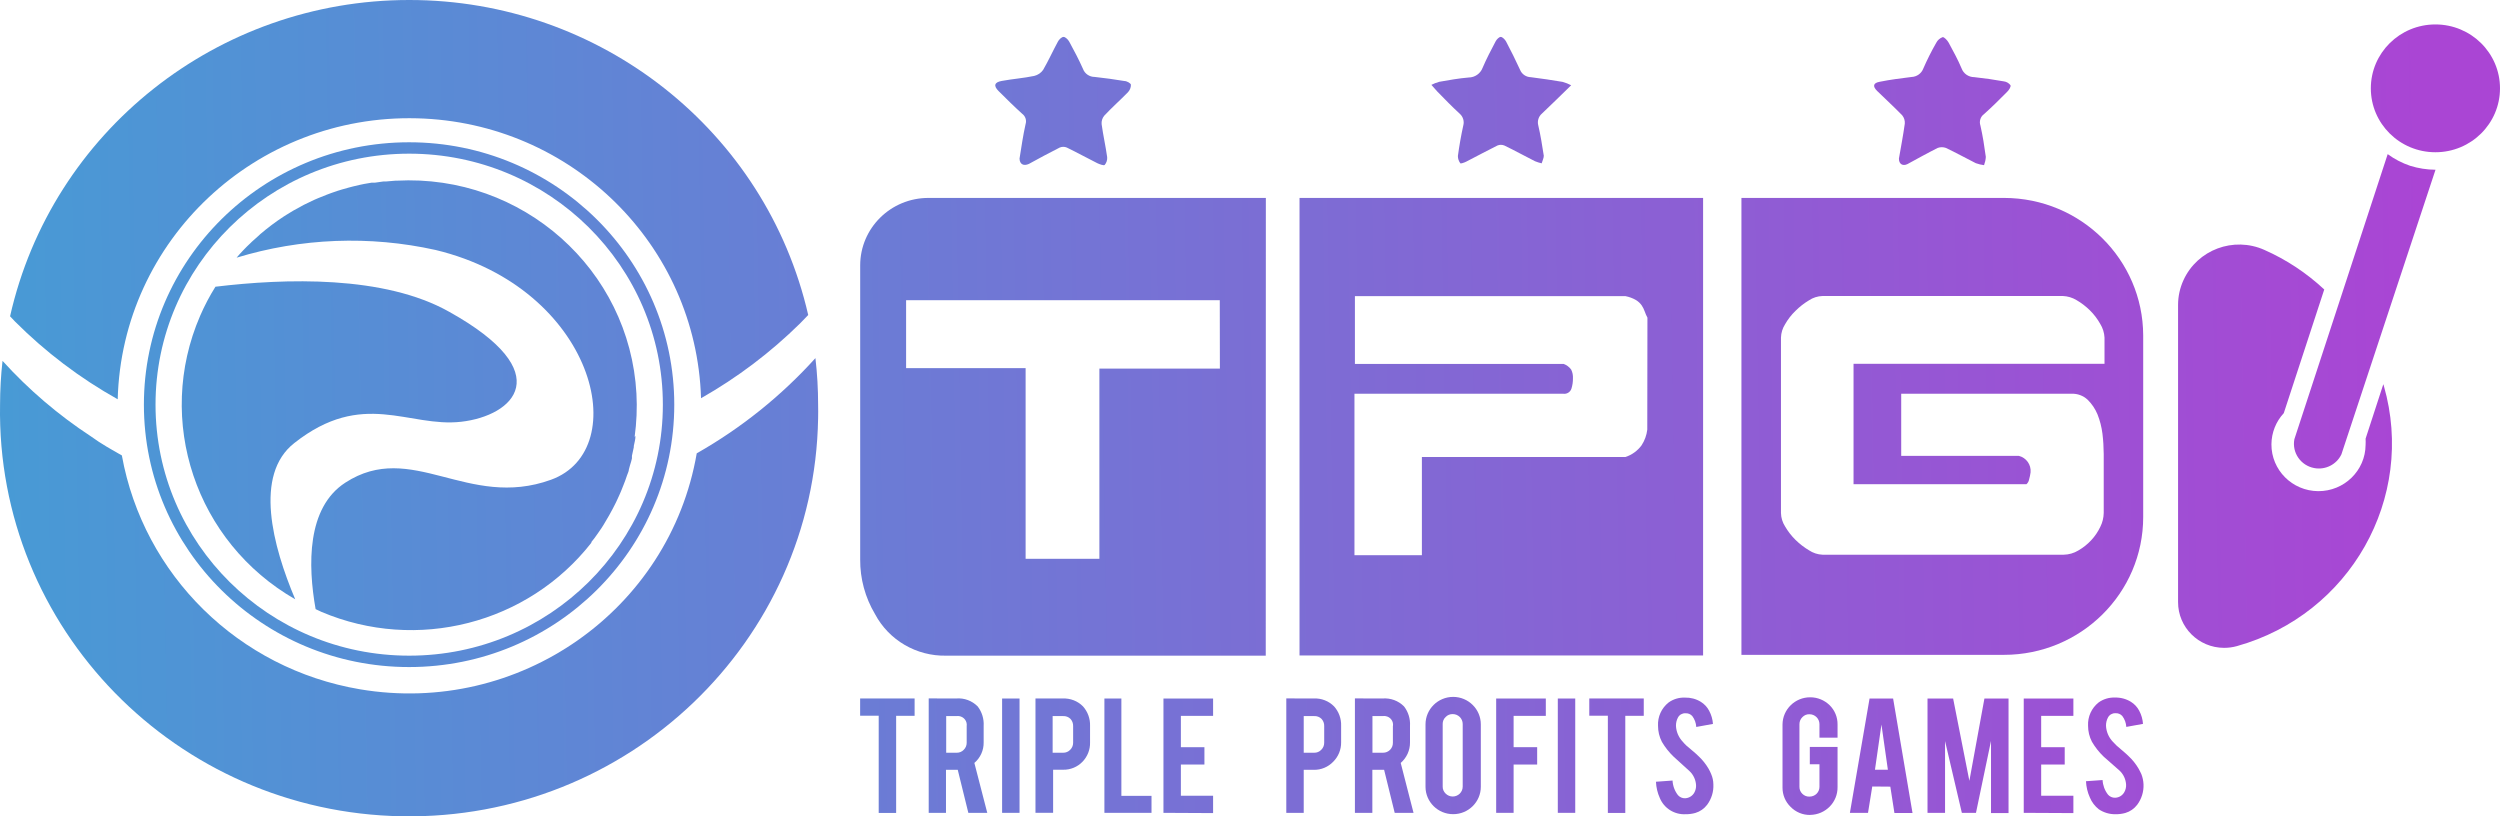
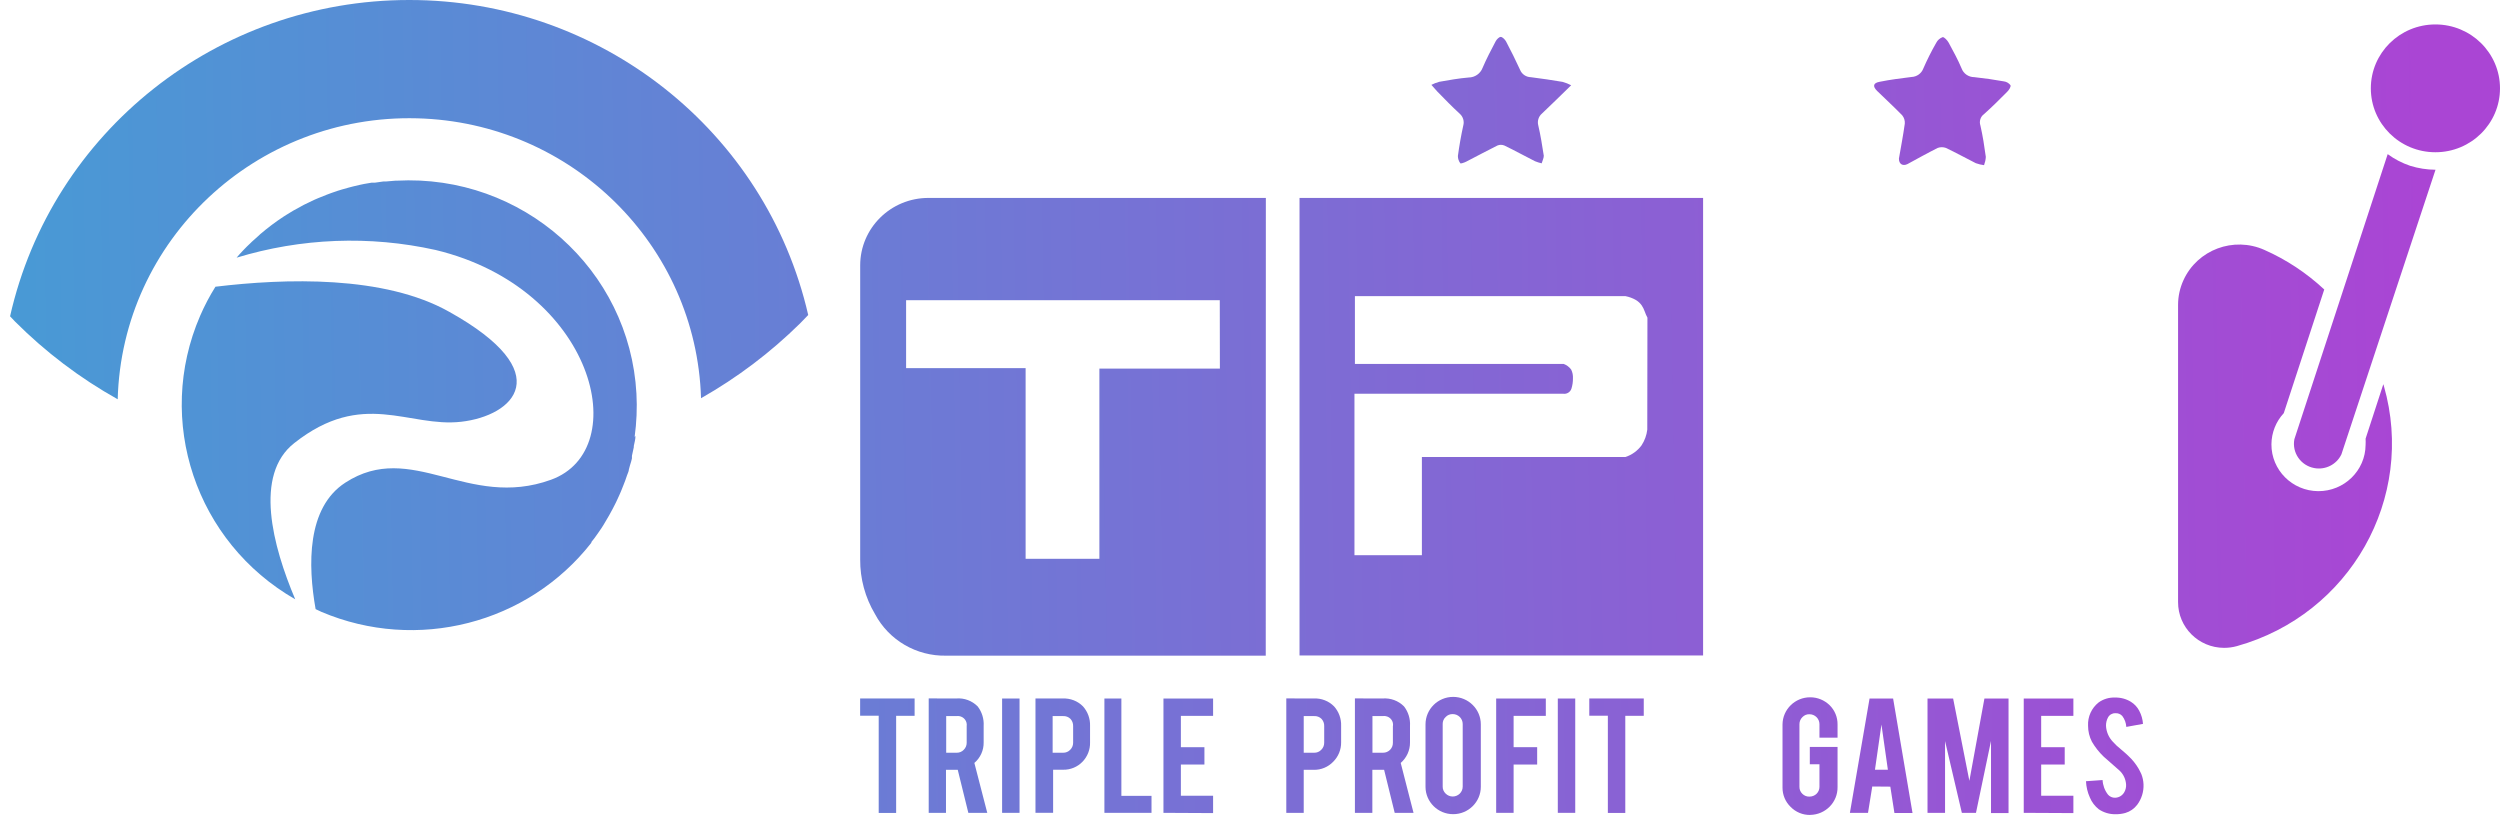
<svg xmlns="http://www.w3.org/2000/svg" width="147" height="48" viewBox="0 0 147 48" fill="none">
  <g clip-path="url(#clip0_1469_350)">
    <path d="M17.359 35.239C11.505 31.88 9.105 24.727 11.768 18.57C12.024 17.979 12.326 17.405 12.668 16.859C16.755 16.367 22.587 16.174 26.421 18.338C32.869 21.933 30.206 24.45 27.113 24.8C24.02 25.15 21.342 22.868 17.304 26.052C14.919 27.921 16.032 32.104 17.359 35.239Z" fill="url(#paint0_linear_1469_350)" />
    <path d="M37.317 25.684L37.365 25.642C37.365 25.841 37.304 26.031 37.268 26.224V26.294C37.234 26.466 37.198 26.635 37.158 26.801V26.952C37.158 27 37.082 27.232 37.039 27.377L36.978 27.604C36.978 27.721 36.902 27.836 36.868 27.954L36.764 28.256C36.731 28.352 36.694 28.44 36.655 28.536C36.612 28.633 36.557 28.784 36.508 28.904C36.459 29.025 36.447 29.055 36.411 29.125L36.225 29.529L36.127 29.722C36.057 29.858 35.99 29.997 35.913 30.127C35.886 30.187 35.852 30.247 35.816 30.305C35.74 30.441 35.657 30.579 35.575 30.715C35.492 30.851 35.514 30.812 35.486 30.866C35.459 30.921 35.3 31.153 35.203 31.292L35.127 31.4C35.017 31.563 34.898 31.723 34.773 31.871V31.913C31.036 36.685 24.512 38.357 18.902 35.979L18.558 35.816C18.1 33.235 18.033 29.852 20.302 28.382C24.21 25.844 27.492 29.985 32.397 28.21C37.301 26.436 34.95 16.944 25.61 14.698C21.736 13.838 17.704 13.995 13.912 15.151C14.037 15 14.168 14.855 14.306 14.713C14.443 14.568 14.583 14.43 14.72 14.303C14.748 14.273 14.778 14.242 14.809 14.215L15.23 13.838L15.291 13.778C15.73 13.403 16.191 13.053 16.676 12.736L16.828 12.64L17.243 12.386L17.493 12.251L17.865 12.045L18.481 11.749L18.704 11.653L19.229 11.442L19.491 11.345L19.851 11.221L20.113 11.14L20.501 11.031L20.763 10.962L21.178 10.865L21.407 10.817L21.849 10.741H22.044L22.535 10.672H22.681L23.249 10.624H23.319C30.71 10.228 37.024 15.836 37.423 23.149C37.469 23.994 37.432 24.842 37.317 25.684Z" fill="url(#paint1_linear_1469_350)" />
-     <path d="M47.947 21.057C45.937 23.282 43.582 25.171 40.968 26.656C39.372 35.897 30.505 42.108 21.166 40.53C14.037 39.326 8.437 33.824 7.165 26.779C6.549 26.429 5.942 26.094 5.353 25.663C3.435 24.407 1.687 22.916 0.149 21.22C0.052 22.074 0.006 22.934 0.003 23.795C-0.223 36.938 10.362 47.773 23.645 47.997C36.929 48.22 47.88 37.747 48.105 24.603C48.111 24.335 48.111 24.066 48.105 23.798C48.105 22.88 48.053 21.966 47.947 21.057Z" fill="url(#paint2_linear_1469_350)" />
    <path d="M24.057 3.55099e-06C12.799 3.55099e-06 3.05 7.729 0.592 18.598L0.882 18.905C2.672 20.698 4.704 22.237 6.921 23.478C7.171 14.107 15.056 6.709 24.527 6.957C33.623 7.195 40.946 14.418 41.221 23.415C43.35 22.207 45.308 20.728 47.047 19.014C47.212 18.851 47.364 18.685 47.523 18.522C45.034 7.684 35.291 -0.006 24.057 3.55099e-06Z" fill="url(#paint3_linear_1469_350)" />
-     <path d="M35.078 12.887C32.256 10.096 28.361 8.366 24.054 8.366C15.443 8.366 8.461 15.275 8.461 23.795C8.461 32.315 15.443 39.223 24.054 39.223C32.665 39.223 39.647 32.315 39.647 23.795C39.647 19.533 37.899 15.679 35.078 12.887ZM24.06 38.553C15.822 38.553 9.145 31.947 9.145 23.795C9.145 15.643 15.822 9.036 24.06 9.036C32.299 9.036 38.976 15.643 38.976 23.795C38.976 31.947 32.296 38.553 24.06 38.553Z" fill="url(#paint4_linear_1469_350)" />
-     <path d="M59.949 9.323C60.059 8.638 60.157 7.953 60.303 7.304C60.376 7.077 60.297 6.83 60.102 6.688C59.623 6.256 59.169 5.804 58.717 5.354C58.406 5.046 58.467 4.835 58.903 4.759C59.532 4.642 60.184 4.596 60.813 4.464C61.026 4.412 61.215 4.286 61.337 4.108C61.648 3.573 61.905 3 62.203 2.451C62.264 2.327 62.426 2.17 62.536 2.17C62.646 2.17 62.804 2.327 62.875 2.457C63.158 2.976 63.436 3.504 63.677 4.044C63.781 4.334 64.058 4.524 64.369 4.524C64.952 4.584 65.531 4.669 66.105 4.762C66.257 4.762 66.486 4.892 66.498 4.983C66.501 5.152 66.431 5.315 66.312 5.436C65.864 5.894 65.379 6.32 64.927 6.806C64.814 6.945 64.76 7.12 64.775 7.298C64.863 7.947 65.01 8.583 65.101 9.235C65.117 9.404 65.065 9.57 64.955 9.7C64.9 9.748 64.656 9.658 64.525 9.597C63.924 9.296 63.329 8.967 62.725 8.674C62.594 8.62 62.447 8.62 62.316 8.674C61.7 8.982 61.099 9.311 60.495 9.64C60.193 9.776 59.956 9.664 59.949 9.323Z" fill="url(#paint5_linear_1469_350)" />
    <path d="M111.657 9.323C111.776 8.638 111.907 7.953 112.002 7.271C112.017 7.093 111.962 6.918 111.849 6.779C111.37 6.287 110.867 5.828 110.376 5.348C110.098 5.073 110.141 4.877 110.528 4.808C111.145 4.684 111.767 4.603 112.395 4.527C112.706 4.515 112.978 4.322 113.088 4.035C113.313 3.519 113.566 3.012 113.847 2.523C113.926 2.363 114.067 2.239 114.234 2.182C114.323 2.182 114.503 2.366 114.579 2.505C114.848 3.006 115.125 3.504 115.339 4.017C115.451 4.328 115.75 4.536 116.086 4.536C116.669 4.597 117.248 4.681 117.821 4.784C117.977 4.802 118.12 4.883 118.215 5.01C118.258 5.098 118.127 5.297 118.02 5.399C117.584 5.843 117.135 6.284 116.672 6.7C116.452 6.854 116.363 7.132 116.449 7.385C116.586 7.989 116.684 8.611 116.766 9.226C116.757 9.392 116.72 9.555 116.662 9.712C116.498 9.691 116.333 9.652 116.177 9.595C115.589 9.299 115.015 8.979 114.42 8.698C114.265 8.641 114.091 8.641 113.936 8.698C113.335 9 112.746 9.329 112.157 9.649C111.886 9.782 111.651 9.652 111.657 9.323Z" fill="url(#paint6_linear_1469_350)" />
    <path d="M84.165 4.989C84.312 4.914 84.464 4.856 84.623 4.811C85.196 4.708 85.779 4.606 86.358 4.557C86.724 4.554 87.048 4.328 87.176 3.99C87.404 3.456 87.673 2.943 87.944 2.43C88.005 2.312 88.152 2.164 88.249 2.17C88.347 2.176 88.49 2.321 88.555 2.436C88.844 2.982 89.122 3.543 89.384 4.114C89.488 4.367 89.738 4.533 90.013 4.539C90.635 4.615 91.257 4.711 91.879 4.814C92.053 4.862 92.224 4.929 92.385 5.013C91.769 5.608 91.223 6.157 90.662 6.682C90.467 6.851 90.385 7.117 90.449 7.367C90.586 7.956 90.683 8.559 90.775 9.16C90.775 9.296 90.693 9.456 90.65 9.604C90.516 9.574 90.385 9.531 90.257 9.48C89.656 9.178 89.067 8.849 88.457 8.556C88.326 8.502 88.179 8.502 88.048 8.556C87.426 8.864 86.825 9.193 86.209 9.507C86.105 9.561 85.892 9.631 85.87 9.604C85.773 9.48 85.724 9.329 85.724 9.172C85.806 8.568 85.91 7.974 86.041 7.379C86.108 7.132 86.032 6.869 85.84 6.694C85.376 6.269 84.94 5.819 84.504 5.372C84.406 5.264 84.308 5.155 84.165 4.989Z" fill="url(#paint7_linear_1469_350)" />
    <path d="M51.668 42.084H50.576V41.07H53.779V42.09H52.693V47.801H51.668V42.084Z" fill="url(#paint8_linear_1469_350)" />
    <path d="M57.293 44.861C57.646 44.559 57.848 44.116 57.839 43.651V42.679C57.863 42.269 57.738 41.861 57.485 41.535C57.155 41.203 56.695 41.031 56.225 41.07L54.608 41.067V47.798H55.624V45.266H56.316L56.939 47.798H58.052L57.293 44.861ZM56.841 42.694V43.678C56.841 43.832 56.78 43.98 56.667 44.089C56.56 44.203 56.408 44.264 56.252 44.261H55.636V42.106H56.252C56.298 42.1 56.347 42.1 56.393 42.106C56.683 42.148 56.881 42.41 56.841 42.694Z" fill="url(#paint9_linear_1469_350)" />
    <path d="M59.949 47.795H58.924V41.073H59.949V47.795Z" fill="url(#paint10_linear_1469_350)" />
    <path d="M63.68 41.535C63.369 41.218 62.932 41.05 62.484 41.071H60.886V47.792H61.923V45.26H62.511C62.942 45.269 63.356 45.097 63.652 44.789C63.948 44.481 64.107 44.074 64.095 43.651V42.679C64.11 42.26 63.96 41.849 63.68 41.535ZM63.1 43.678C63.1 43.832 63.039 43.98 62.926 44.089C62.82 44.203 62.667 44.264 62.511 44.261H61.895V42.106H62.511C62.673 42.097 62.829 42.157 62.942 42.269C63.048 42.383 63.106 42.537 63.1 42.694V43.678Z" fill="url(#paint11_linear_1469_350)" />
    <path d="M67.706 47.795H64.939V41.073H65.937V46.796H67.709V47.795H67.706Z" fill="url(#paint12_linear_1469_350)" />
    <path d="M68.411 47.795V41.073H71.33V42.093H69.436V43.934H70.82V44.955H69.436V46.789H71.33V47.81L68.411 47.795Z" fill="url(#paint13_linear_1469_350)" />
    <path d="M78.443 41.535C78.132 41.218 77.696 41.049 77.247 41.07L75.634 41.067V47.798H76.659V45.266H77.247C77.677 45.275 78.089 45.103 78.388 44.795C78.693 44.493 78.864 44.08 78.858 43.651V42.679C78.873 42.26 78.724 41.849 78.443 41.535ZM77.863 43.678C77.863 43.832 77.802 43.98 77.689 44.089C77.583 44.203 77.43 44.264 77.275 44.261H76.659V42.106H77.275C77.436 42.097 77.592 42.157 77.705 42.269C77.811 42.383 77.87 42.537 77.863 42.694V43.678Z" fill="url(#paint14_linear_1469_350)" />
    <path d="M82.362 44.861C82.713 44.556 82.915 44.115 82.908 43.651V42.679C82.933 42.268 82.808 41.861 82.555 41.535C82.225 41.203 81.765 41.034 81.295 41.07L79.669 41.067V47.798H80.694V45.265H81.386L82.009 47.798H83.116L82.362 44.861ZM81.905 42.694H81.902V43.678C81.905 43.832 81.844 43.98 81.737 44.088C81.627 44.2 81.478 44.263 81.322 44.26H80.7V42.105H81.322C81.371 42.099 81.423 42.099 81.472 42.108C81.755 42.151 81.951 42.413 81.905 42.694Z" fill="url(#paint15_linear_1469_350)" />
    <path d="M85.446 40.977C84.546 40.98 83.82 41.701 83.82 42.595V46.268C83.823 47.155 84.552 47.876 85.449 47.873C86.346 47.873 87.072 47.149 87.072 46.262V42.592C87.072 41.704 86.346 40.98 85.446 40.977ZM86.007 46.253C86.007 46.576 85.742 46.835 85.419 46.835C85.263 46.835 85.114 46.772 85.004 46.663C84.891 46.554 84.827 46.407 84.83 46.253V42.571C84.827 42.417 84.888 42.266 85.004 42.16C85.111 42.045 85.263 41.985 85.419 41.988C85.745 41.988 86.007 42.251 86.007 42.571V46.253Z" fill="url(#paint16_linear_1469_350)" />
    <path d="M89 47.795H87.975V41.073H90.894V42.093H89V43.934H90.385V44.955H89V47.795Z" fill="url(#paint17_linear_1469_350)" />
    <path d="M92.624 47.795H91.599V41.073H92.624V47.795Z" fill="url(#paint18_linear_1469_350)" />
    <path d="M94.542 42.084H93.45V41.07H96.653V42.09H95.567V47.801H94.542V42.084Z" fill="url(#paint19_linear_1469_350)" />
-     <path d="M100.746 46.117C100.768 46.548 100.636 46.974 100.38 47.321C100.206 47.55 99.965 47.719 99.688 47.801C99.505 47.852 99.313 47.879 99.121 47.876C98.459 47.912 97.849 47.532 97.598 46.925C97.461 46.624 97.385 46.298 97.37 45.966L98.346 45.896C98.361 46.207 98.471 46.506 98.663 46.754C98.767 46.874 98.922 46.944 99.084 46.938C99.31 46.928 99.514 46.805 99.624 46.609C99.7 46.473 99.737 46.319 99.728 46.165C99.709 45.851 99.572 45.552 99.34 45.338L98.413 44.496C98.141 44.236 97.909 43.944 97.72 43.621C97.568 43.328 97.492 43.005 97.492 42.676C97.464 42.148 97.696 41.638 98.114 41.306C98.391 41.107 98.727 41.007 99.069 41.019C99.401 41.01 99.728 41.094 100.008 41.267C100.215 41.396 100.386 41.577 100.499 41.795C100.627 42.033 100.704 42.299 100.722 42.567L99.74 42.745C99.728 42.513 99.645 42.29 99.505 42.102C99.401 41.988 99.252 41.928 99.096 41.94C98.916 41.934 98.751 42.03 98.666 42.187C98.584 42.338 98.544 42.507 98.547 42.679C98.562 43.029 98.706 43.361 98.95 43.618C99.084 43.778 99.239 43.922 99.407 44.049C99.642 44.248 99.801 44.384 99.877 44.466C100.109 44.683 100.307 44.931 100.466 45.205C100.524 45.308 100.575 45.41 100.618 45.519C100.7 45.706 100.743 45.911 100.746 46.117Z" fill="url(#paint20_linear_1469_350)" />
    <path d="M106.441 47.919C106.008 47.928 105.593 47.755 105.291 47.448C104.98 47.149 104.809 46.738 104.812 46.31V42.601C104.818 41.713 105.55 40.995 106.447 41.001C106.871 41.001 107.277 41.17 107.579 41.463C107.884 41.762 108.055 42.172 108.048 42.601V43.373H106.984V42.58C106.984 42.26 106.722 41.997 106.395 41.997C106.24 41.991 106.087 42.054 105.98 42.169C105.868 42.278 105.807 42.426 105.807 42.58V46.262C105.804 46.419 105.865 46.569 105.98 46.678C106.09 46.787 106.24 46.847 106.395 46.841C106.551 46.841 106.7 46.784 106.81 46.678C106.923 46.569 106.984 46.422 106.984 46.268V44.94H106.417V43.919H108.048V46.274C108.064 47.167 107.347 47.9 106.444 47.916C106.444 47.916 106.443 47.916 106.441 47.916V47.919Z" fill="url(#paint21_linear_1469_350)" />
    <path d="M111.315 41.073H109.93L108.774 47.795H109.839L110.089 46.246L111.151 46.255L111.392 47.804H112.456L111.315 41.073ZM110.248 45.259L110.629 42.603L111.007 45.259H110.248Z" fill="url(#paint22_linear_1469_350)" />
    <path d="M114.369 47.795H113.338V41.073H114.844L115.799 45.914L116.684 41.073H118.102V47.81H117.071V43.566L116.187 47.798H115.357L114.369 43.575V47.795Z" fill="url(#paint23_linear_1469_350)" />
    <path d="M118.996 47.795V41.073H121.915V42.093H120.021V43.934H121.405V44.955H120.021V46.789H121.915V47.81L118.996 47.795Z" fill="url(#paint24_linear_1469_350)" />
    <path d="M126.039 46.117C126.057 46.548 125.926 46.974 125.667 47.321C125.493 47.55 125.252 47.719 124.974 47.801C124.791 47.852 124.599 47.879 124.407 47.876C124.05 47.885 123.699 47.783 123.403 47.581C123.175 47.399 122.995 47.164 122.885 46.895C122.748 46.594 122.671 46.268 122.656 45.936L123.632 45.866C123.647 46.177 123.757 46.476 123.949 46.723C124.053 46.844 124.209 46.913 124.37 46.907C124.596 46.901 124.8 46.775 124.91 46.578C124.986 46.443 125.023 46.289 125.014 46.135C124.996 45.821 124.858 45.522 124.626 45.308L123.699 44.493C123.428 44.233 123.196 43.941 123.007 43.618C122.854 43.325 122.778 43.002 122.778 42.673C122.751 42.145 122.982 41.635 123.4 41.303C123.678 41.104 124.013 41.004 124.355 41.016C124.687 41.007 125.014 41.092 125.294 41.264C125.502 41.393 125.673 41.575 125.786 41.792C125.914 42.03 125.99 42.296 126.008 42.564L125.026 42.742C125.014 42.51 124.931 42.287 124.791 42.1C124.687 41.985 124.538 41.925 124.382 41.937C124.202 41.931 124.038 42.027 123.952 42.184C123.87 42.335 123.83 42.504 123.833 42.676C123.849 43.026 123.992 43.358 124.236 43.615C124.376 43.772 124.529 43.916 124.694 44.046C124.928 44.245 125.087 44.381 125.163 44.463C125.395 44.68 125.593 44.928 125.752 45.202C125.813 45.32 125.871 45.423 125.911 45.516C125.987 45.706 126.03 45.911 126.039 46.117Z" fill="url(#paint25_linear_1469_350)" />
    <path d="M54.59 11.638C52.373 11.638 50.579 13.415 50.579 15.607V32.897C50.57 34.026 50.872 35.137 51.451 36.108C52.266 37.645 53.892 38.592 55.642 38.553H74.426C74.432 38.285 74.426 12.459 74.432 11.638H54.59ZM64.644 21.673V32.858H60.306V21.646H53.279V17.653H71.723L71.729 21.673H64.644Z" fill="url(#paint26_linear_1469_350)" />
    <path d="M76.412 11.638V38.541H100.142V11.638H76.412ZM96.86 25.265C96.821 25.593 96.705 25.91 96.522 26.188C96.287 26.508 95.954 26.749 95.573 26.873H83.607V32.644H79.642V23.152H91.916C92.129 23.185 92.337 23.055 92.401 22.85C92.462 22.654 92.492 22.452 92.489 22.246C92.498 22.068 92.465 21.893 92.386 21.733C92.276 21.579 92.12 21.465 91.943 21.398H79.669V17.414H95.582C95.796 17.457 96.003 17.532 96.192 17.641C96.326 17.722 96.442 17.828 96.531 17.955C96.607 18.066 96.665 18.19 96.711 18.317C96.754 18.441 96.808 18.564 96.869 18.679L96.86 25.265Z" fill="url(#paint27_linear_1469_350)" />
-     <path d="M117.846 11.638H102.396V38.505H117.831C122.354 38.505 126.02 34.877 126.02 30.401V19.72C126.005 15.259 122.354 11.647 117.846 11.638ZM123.745 21.392H108.988V28.47H119.157C119.237 28.397 119.292 28.301 119.31 28.195C119.35 28.056 119.38 27.914 119.398 27.77C119.438 27.323 119.145 26.912 118.706 26.804H111.791V23.152H121.802C122.153 23.137 122.494 23.263 122.751 23.502C123.001 23.746 123.199 24.042 123.333 24.365C123.477 24.727 123.574 25.108 123.623 25.494C123.672 25.892 123.696 26.291 123.699 26.692V30.163C123.693 30.447 123.626 30.724 123.498 30.978C123.361 31.265 123.184 31.53 122.964 31.765C122.744 32.004 122.485 32.206 122.205 32.369C121.945 32.526 121.649 32.611 121.347 32.617H107.164C106.88 32.605 106.606 32.514 106.368 32.357C106.078 32.185 105.813 31.977 105.572 31.741C105.334 31.506 105.129 31.24 104.962 30.954C104.812 30.718 104.727 30.447 104.721 30.166V19.85C104.73 19.572 104.812 19.304 104.962 19.068C105.126 18.779 105.331 18.513 105.572 18.281C105.81 18.042 106.078 17.834 106.368 17.659C106.603 17.502 106.88 17.414 107.164 17.405H121.299C121.579 17.417 121.854 17.499 122.095 17.644C122.382 17.81 122.647 18.012 122.885 18.247C123.126 18.483 123.33 18.754 123.495 19.047C123.644 19.289 123.73 19.563 123.745 19.847V21.392Z" fill="url(#paint28_linear_1469_350)" />
    <path d="M135.934 26.463C135.988 26.563 136.077 26.638 136.184 26.674C136.287 26.713 136.403 26.713 136.51 26.674C136.614 26.626 136.69 26.535 136.724 26.427L138.895 19.787C138.709 19.473 138.508 19.171 138.294 18.875L135.909 26.167C135.882 26.267 135.891 26.372 135.934 26.463Z" fill="url(#paint29_linear_1469_350)" />
    <path d="M140.14 22.59L139.097 25.793C139.103 25.916 139.103 26.04 139.097 26.161C139.084 27.673 137.837 28.889 136.309 28.88C134.78 28.868 133.551 27.634 133.56 26.122C133.566 25.442 133.823 24.791 134.286 24.293L136.666 17.022C135.631 16.056 134.442 15.268 133.146 14.695C131.334 13.886 129.205 14.683 128.387 16.476C128.18 16.931 128.07 17.426 128.07 17.927V35.402C128.067 36.884 129.275 38.088 130.772 38.094C131.029 38.094 131.282 38.061 131.529 37.992C138.185 36.13 142.055 29.285 140.173 22.699C140.161 22.663 140.149 22.627 140.14 22.59Z" fill="url(#paint30_linear_1469_350)" />
    <path d="M141.717 9.749C141.244 9.589 140.799 9.359 140.396 9.063L134.909 25.826C134.759 26.614 135.281 27.374 136.077 27.522C136.733 27.646 137.391 27.314 137.675 26.716L143.208 9.981C142.702 9.978 142.199 9.899 141.717 9.749Z" fill="url(#paint31_linear_1469_350)" />
    <path d="M143.202 8.952C145.3 8.952 147 7.269 147 5.194C147 3.119 145.3 1.437 143.202 1.437C141.105 1.437 139.405 3.119 139.405 5.194C139.405 7.269 141.105 8.952 143.202 8.952Z" fill="url(#paint32_linear_1469_350)" />
  </g>
  <defs>
    <linearGradient id="paint0_linear_1469_350" x1="-1.379" y1="26.197" x2="142.805" y2="23.784" gradientUnits="userSpaceOnUse">
      <stop stop-color="#479BD5" />
      <stop offset="1" stop-color="#AA45D4" />
    </linearGradient>
    <linearGradient id="paint1_linear_1469_350" x1="-1.412" y1="24.247" x2="142.772" y2="21.834" gradientUnits="userSpaceOnUse">
      <stop stop-color="#479BD5" />
      <stop offset="1" stop-color="#AA45D4" />
    </linearGradient>
    <linearGradient id="paint2_linear_1469_350" x1="-1.235" y1="34.832" x2="142.948" y2="32.418" gradientUnits="userSpaceOnUse">
      <stop stop-color="#479BD5" />
      <stop offset="1" stop-color="#AA45D4" />
    </linearGradient>
    <linearGradient id="paint3_linear_1469_350" x1="-1.61" y1="12.266" x2="142.57" y2="9.855" gradientUnits="userSpaceOnUse">
      <stop stop-color="#479BD5" />
      <stop offset="1" stop-color="#AA45D4" />
    </linearGradient>
    <linearGradient id="paint4_linear_1469_350" x1="-1.412" y1="24.211" x2="142.771" y2="21.801" gradientUnits="userSpaceOnUse">
      <stop stop-color="#479BD5" />
      <stop offset="1" stop-color="#AA45D4" />
    </linearGradient>
    <linearGradient id="paint5_linear_1469_350" x1="-1.699" y1="7.014" x2="142.482" y2="4.6" gradientUnits="userSpaceOnUse">
      <stop stop-color="#479BD5" />
      <stop offset="1" stop-color="#AA45D4" />
    </linearGradient>
    <linearGradient id="paint6_linear_1469_350" x1="-1.687" y1="7.865" x2="142.497" y2="5.455" gradientUnits="userSpaceOnUse">
      <stop stop-color="#479BD5" />
      <stop offset="1" stop-color="#AA45D4" />
    </linearGradient>
    <linearGradient id="paint7_linear_1469_350" x1="-1.693" y1="7.379" x2="142.488" y2="4.969" gradientUnits="userSpaceOnUse">
      <stop stop-color="#479BD5" />
      <stop offset="1" stop-color="#AA45D4" />
    </linearGradient>
    <linearGradient id="paint8_linear_1469_350" x1="-1.058" y1="45.299" x2="143.122" y2="42.885" gradientUnits="userSpaceOnUse">
      <stop stop-color="#479BD5" />
      <stop offset="1" stop-color="#AA45D4" />
    </linearGradient>
    <linearGradient id="paint9_linear_1469_350" x1="-1.058" y1="45.374" x2="143.125" y2="42.961" gradientUnits="userSpaceOnUse">
      <stop stop-color="#479BD5" />
      <stop offset="1" stop-color="#AA45D4" />
    </linearGradient>
    <linearGradient id="paint10_linear_1469_350" x1="-1.058" y1="45.425" x2="143.125" y2="43.012" gradientUnits="userSpaceOnUse">
      <stop stop-color="#479BD5" />
      <stop offset="1" stop-color="#AA45D4" />
    </linearGradient>
    <linearGradient id="paint11_linear_1469_350" x1="-1.055" y1="45.456" x2="143.125" y2="43.042" gradientUnits="userSpaceOnUse">
      <stop stop-color="#479BD5" />
      <stop offset="1" stop-color="#AA45D4" />
    </linearGradient>
    <linearGradient id="paint12_linear_1469_350" x1="-1.055" y1="45.537" x2="143.128" y2="43.126" gradientUnits="userSpaceOnUse">
      <stop stop-color="#479BD5" />
      <stop offset="1" stop-color="#AA45D4" />
    </linearGradient>
    <linearGradient id="paint13_linear_1469_350" x1="-1.055" y1="45.603" x2="143.128" y2="43.19" gradientUnits="userSpaceOnUse">
      <stop stop-color="#479BD5" />
      <stop offset="1" stop-color="#AA45D4" />
    </linearGradient>
    <linearGradient id="paint14_linear_1469_350" x1="-1.052" y1="45.697" x2="143.131" y2="43.283" gradientUnits="userSpaceOnUse">
      <stop stop-color="#479BD5" />
      <stop offset="1" stop-color="#AA45D4" />
    </linearGradient>
    <linearGradient id="paint15_linear_1469_350" x1="-1.052" y1="45.785" x2="143.131" y2="43.371" gradientUnits="userSpaceOnUse">
      <stop stop-color="#479BD5" />
      <stop offset="1" stop-color="#AA45D4" />
    </linearGradient>
    <linearGradient id="paint16_linear_1469_350" x1="-1.049" y1="45.842" x2="143.131" y2="43.428" gradientUnits="userSpaceOnUse">
      <stop stop-color="#479BD5" />
      <stop offset="1" stop-color="#AA45D4" />
    </linearGradient>
    <linearGradient id="paint17_linear_1469_350" x1="-1.049" y1="45.899" x2="143.134" y2="43.489" gradientUnits="userSpaceOnUse">
      <stop stop-color="#479BD5" />
      <stop offset="1" stop-color="#AA45D4" />
    </linearGradient>
    <linearGradient id="paint18_linear_1469_350" x1="-1.05" y1="45.96" x2="143.135" y2="43.549" gradientUnits="userSpaceOnUse">
      <stop stop-color="#479BD5" />
      <stop offset="1" stop-color="#AA45D4" />
    </linearGradient>
    <linearGradient id="paint19_linear_1469_350" x1="-1.046" y1="46.002" x2="143.135" y2="43.588" gradientUnits="userSpaceOnUse">
      <stop stop-color="#479BD5" />
      <stop offset="1" stop-color="#AA45D4" />
    </linearGradient>
    <linearGradient id="paint20_linear_1469_350" x1="-1.046" y1="46.087" x2="143.138" y2="43.676" gradientUnits="userSpaceOnUse">
      <stop stop-color="#479BD5" />
      <stop offset="1" stop-color="#AA45D4" />
    </linearGradient>
    <linearGradient id="paint21_linear_1469_350" x1="-1.043" y1="46.219" x2="143.138" y2="43.809" gradientUnits="userSpaceOnUse">
      <stop stop-color="#479BD5" />
      <stop offset="1" stop-color="#AA45D4" />
    </linearGradient>
    <linearGradient id="paint22_linear_1469_350" x1="-1.043" y1="46.276" x2="143.141" y2="43.866" gradientUnits="userSpaceOnUse">
      <stop stop-color="#479BD5" />
      <stop offset="1" stop-color="#AA45D4" />
    </linearGradient>
    <linearGradient id="paint23_linear_1469_350" x1="-1.04" y1="46.355" x2="143.141" y2="43.941" gradientUnits="userSpaceOnUse">
      <stop stop-color="#479BD5" />
      <stop offset="1" stop-color="#AA45D4" />
    </linearGradient>
    <linearGradient id="paint24_linear_1469_350" x1="-1.04" y1="46.43" x2="143.144" y2="44.02" gradientUnits="userSpaceOnUse">
      <stop stop-color="#479BD5" />
      <stop offset="1" stop-color="#AA45D4" />
    </linearGradient>
    <linearGradient id="paint25_linear_1469_350" x1="-1.04" y1="46.5" x2="143.144" y2="44.086" gradientUnits="userSpaceOnUse">
      <stop stop-color="#479BD5" />
      <stop offset="1" stop-color="#AA45D4" />
    </linearGradient>
    <linearGradient id="paint26_linear_1469_350" x1="-1.379" y1="26.176" x2="142.802" y2="23.762" gradientUnits="userSpaceOnUse">
      <stop stop-color="#479BD5" />
      <stop offset="1" stop-color="#AA45D4" />
    </linearGradient>
    <linearGradient id="paint27_linear_1469_350" x1="-1.373" y1="26.559" x2="142.811" y2="24.145" gradientUnits="userSpaceOnUse">
      <stop stop-color="#479BD5" />
      <stop offset="1" stop-color="#AA45D4" />
    </linearGradient>
    <linearGradient id="paint28_linear_1469_350" x1="-1.367" y1="26.897" x2="142.814" y2="24.487" gradientUnits="userSpaceOnUse">
      <stop stop-color="#479BD5" />
      <stop offset="1" stop-color="#AA45D4" />
    </linearGradient>
    <linearGradient id="paint29_linear_1469_350" x1="-1.397" y1="25.063" x2="142.784" y2="22.649" gradientUnits="userSpaceOnUse">
      <stop stop-color="#479BD5" />
      <stop offset="1" stop-color="#AA45D4" />
    </linearGradient>
    <linearGradient id="paint30_linear_1469_350" x1="-1.342" y1="28.409" x2="142.841" y2="25.996" gradientUnits="userSpaceOnUse">
      <stop stop-color="#479BD5" />
      <stop offset="1" stop-color="#AA45D4" />
    </linearGradient>
    <linearGradient id="paint31_linear_1469_350" x1="-1.474" y1="20.596" x2="142.71" y2="18.185" gradientUnits="userSpaceOnUse">
      <stop stop-color="#479BD5" />
      <stop offset="1" stop-color="#AA45D4" />
    </linearGradient>
    <linearGradient id="paint32_linear_1469_350" x1="-1.69" y1="7.566" x2="142.491" y2="5.156" gradientUnits="userSpaceOnUse">
      <stop stop-color="#479BD5" />
      <stop offset="1" stop-color="#AA45D4" />
    </linearGradient>
    <clipPath id="clip0_1469_350">
      <rect width="147" height="48" fill="white" />
    </clipPath>
  </defs>
</svg>